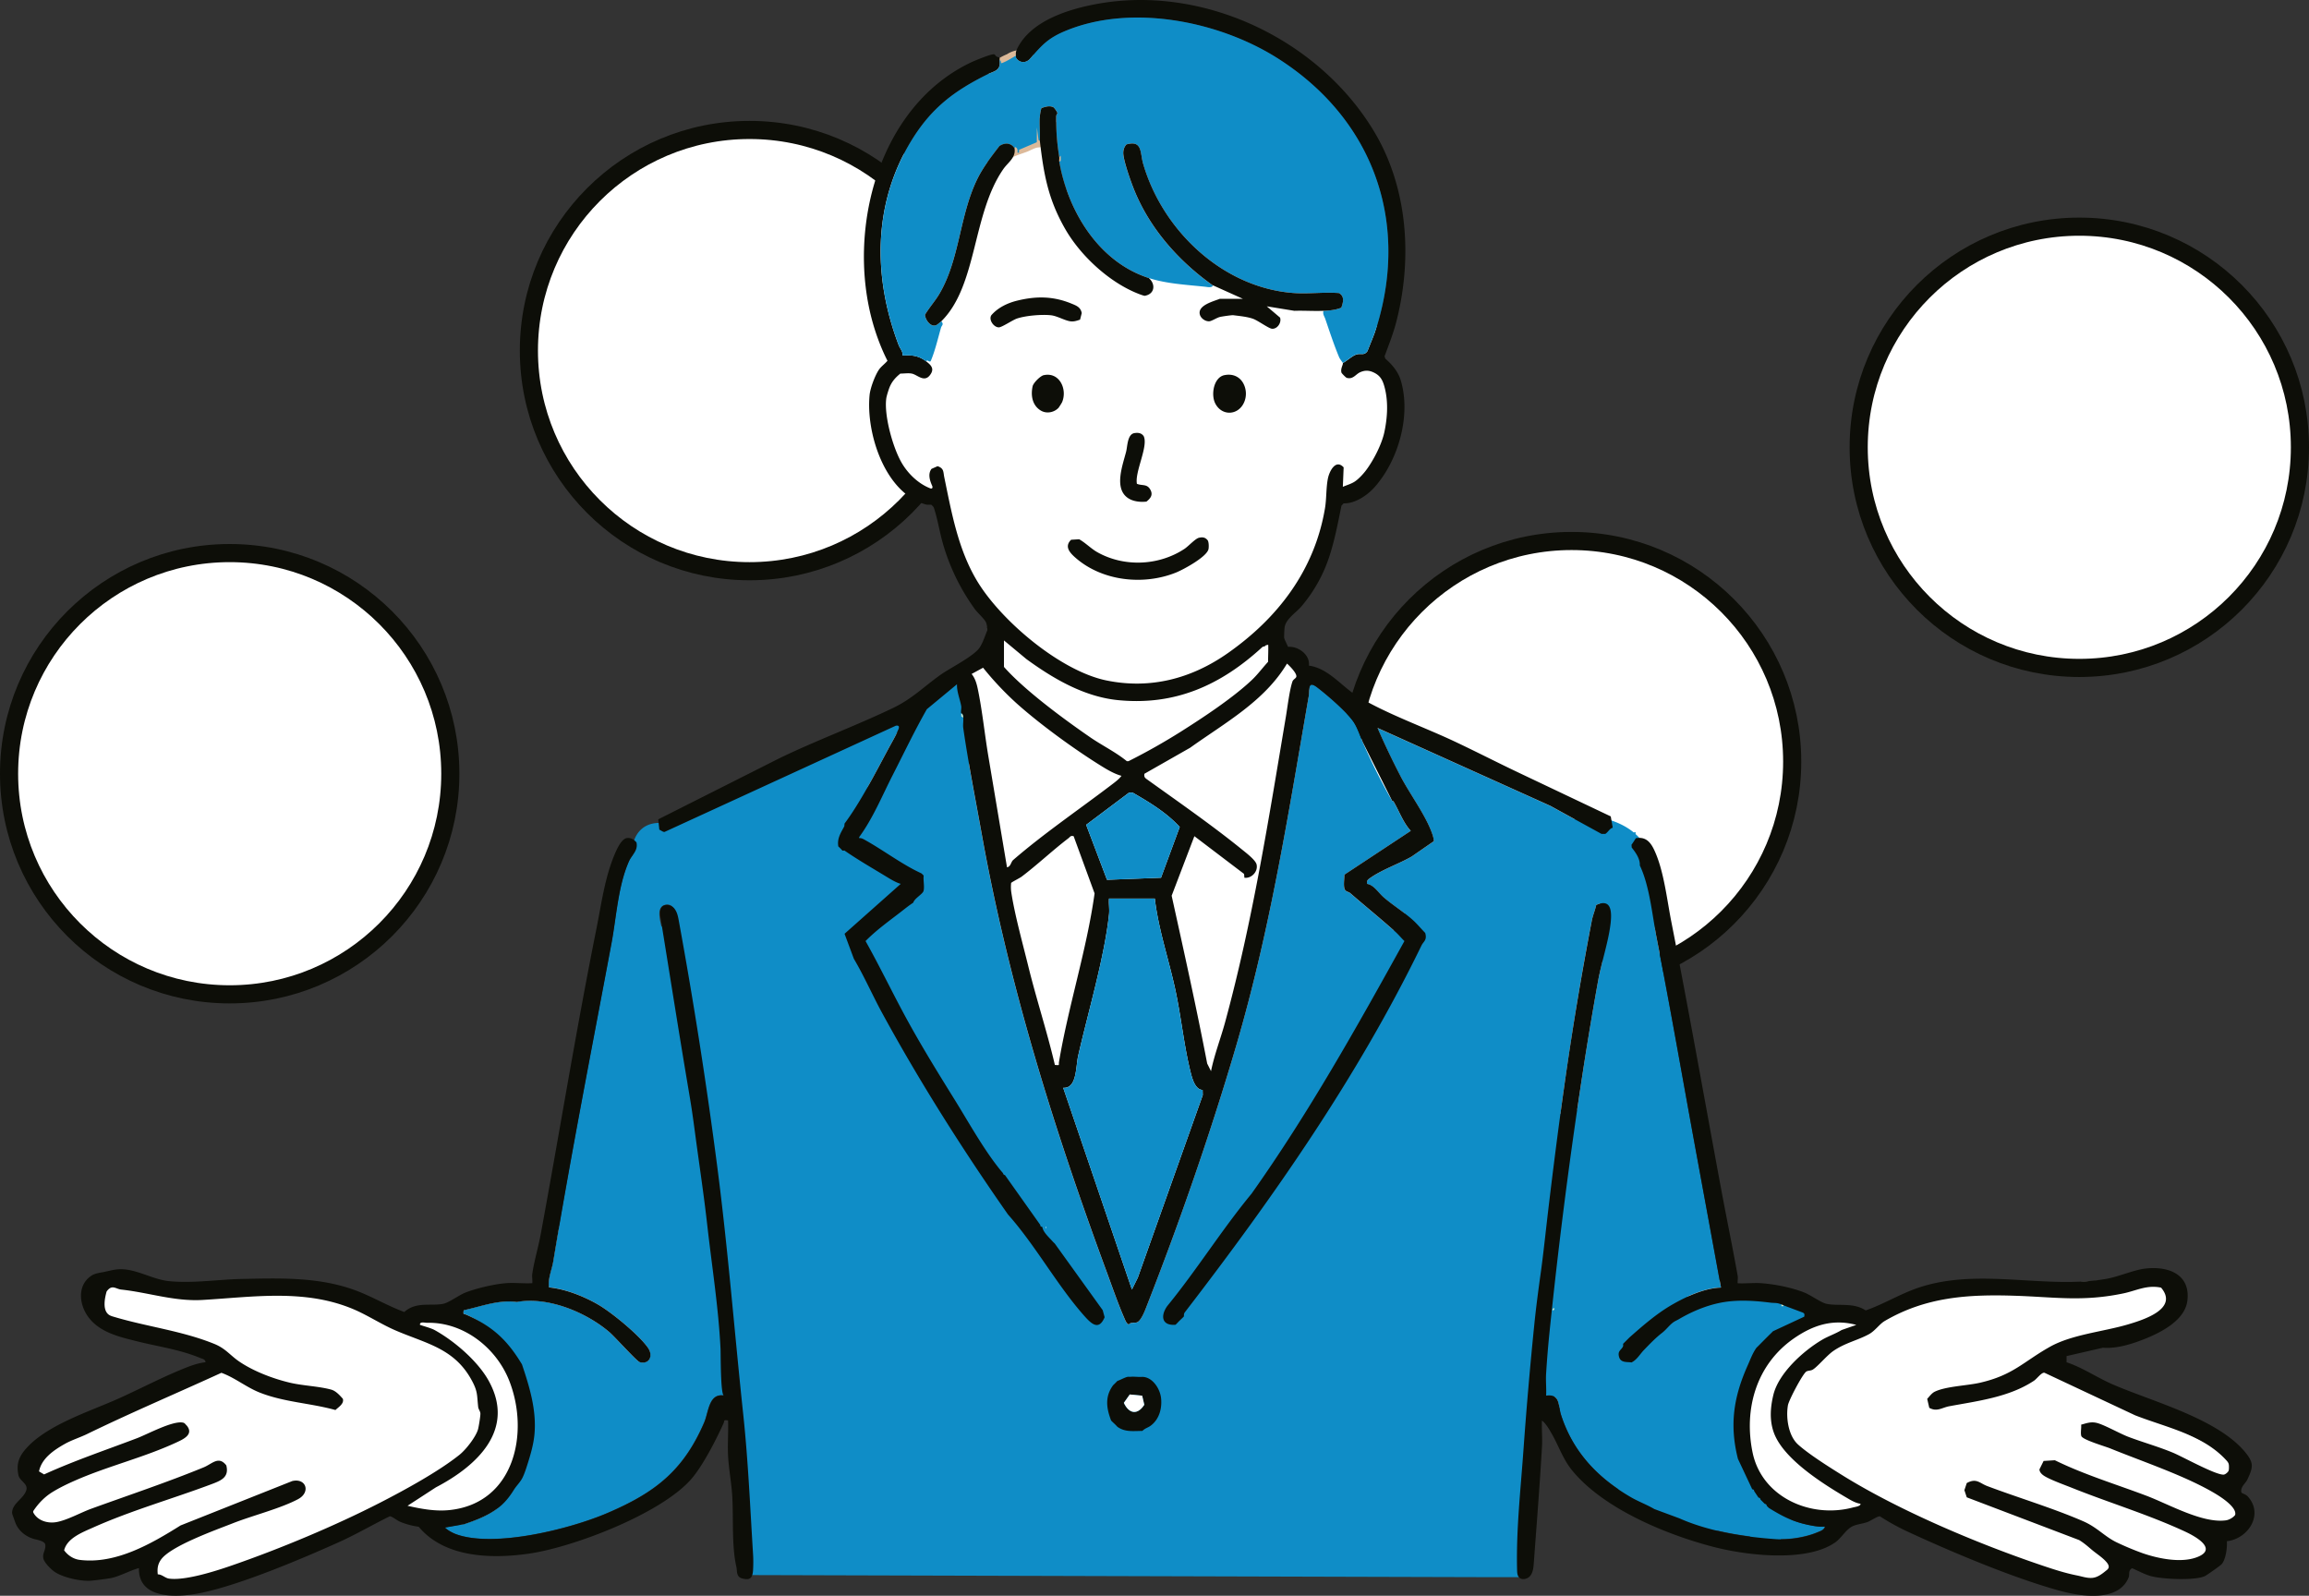
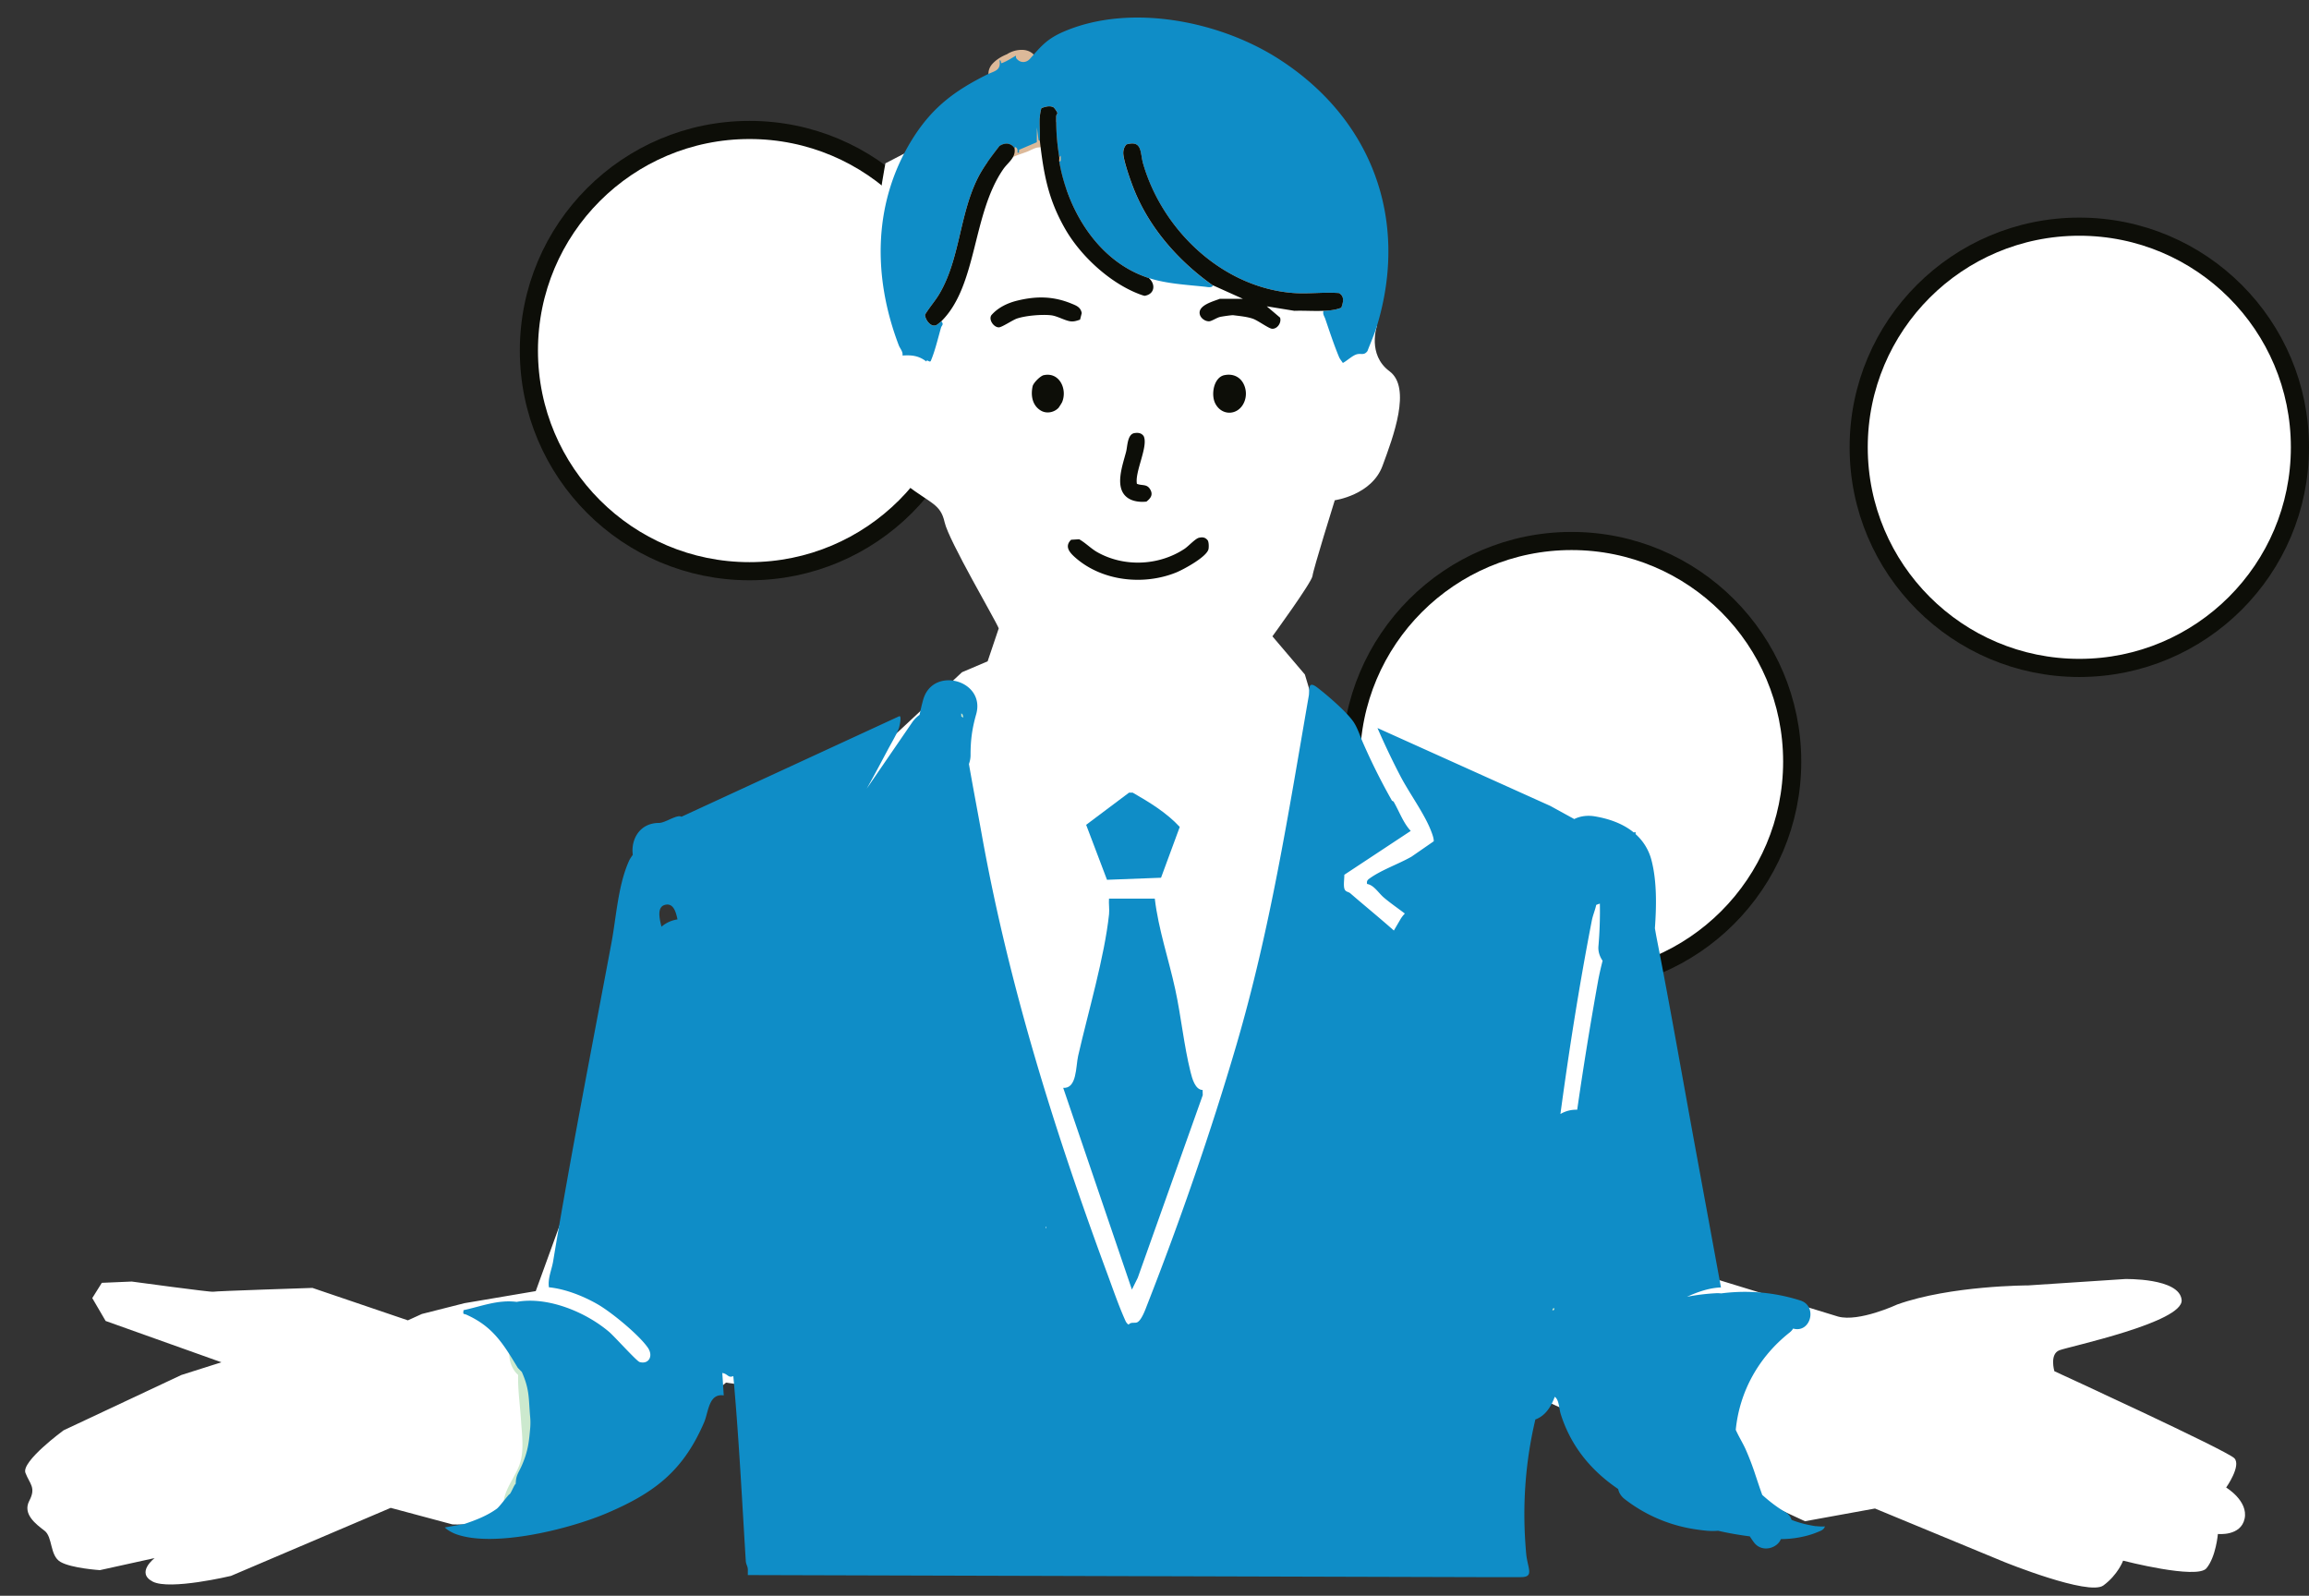
<svg xmlns="http://www.w3.org/2000/svg" width="191" height="132" fill="none">
  <rect width="100%" height="100%" fill="#333333" stroke="none" />
-   <circle cx="19" cy="64" r="18.25" fill="#fff" stroke="#0D0E08" stroke-width="1.5" />
  <circle cx="62" cy="29" r="18.25" fill="#fff" stroke="#0D0E08" stroke-width="1.5" />
  <circle cx="130" cy="63" r="18.25" fill="#fff" stroke="#0D0E08" stroke-width="1.5" />
  <circle cx="172" cy="37" r="18.25" fill="#fff" stroke="#0D0E08" stroke-width="1.5" />
  <path d="M73.243 13.51s-1.857 9.449-.422 12.4c1.436 2.953 1.35 4.304 1.35 4.304s-2.112-.252-1.435 3.037c.676 3.29.083 5.231 2.194 6.835 2.112 1.603 2.871 1.603 3.21 3.12.338 1.518 4.22 8.1 4.475 8.773l-.919 2.724-2.121.903L54.36 79.141l-10.043 27.657-5.894.999-3.525.893-1.159.527-7.895-2.683s-8.052.262-8.211.316c-.16.053-6.736-.842-6.736-.842l-2.474.105-.79 1.263 1.105 1.892 9.578 3.417-3.316 1.053-9.738 4.574s-3.524 2.578-3.157 3.523c.367.944.894 1.209.316 2.313-.578 1.104.578 1.946 1.264 2.472s.421 2.051 1.315 2.577c.894.527 3.263.683 3.263.683l4.527-.998s-1.58 1.209-.157 1.946c1.424.736 6.475-.473 6.475-.473l13.21-5.627 5.105 1.368s8.212.316 11.893-2.683c3.682-2.998 10.737-9.044 10.737-9.044l38.26 5.417 29.577-3.892 21.419 9.94 5.789-1.052 10.683 4.418s6.998 2.839 8.211 1.946c1.212-.894 1.631-2.051 1.631-2.051s6.105 1.578 6.893.631c.789-.947.948-2.839.948-2.839s1.894.21 2.21-1.263c.316-1.474-1.526-2.578-1.526-2.578s1.264-1.787.683-2.418c-.58-.632-14.893-7.204-14.893-7.204s-.422-1.419.421-1.735c.843-.316 10.261-2.313 10.105-4.154-.157-1.841-4.684-1.735-4.684-1.735l-8 .526s-6.421 0-10.842 1.579c0 0-3.158 1.473-4.895.998l-9.948-3.05-9.421-33.602-23.21-11.36-1.526-5.1-2.685-3.156s3.263-4.47 3.317-4.996c.054-.526 1.842-6.259 1.842-6.259s3.052-.42 3.946-2.839c.894-2.418 2.421-6.47.578-7.835-1.842-1.366-1.043-3.718-1.043-3.718S91.676 6.199 91.36 6.253c-.316.054-6.053.999-6.053.999l-12.072 6.261.008-.002z" fill="#fff" />
  <path d="M47.475 115.549c-.08-.798-.338-1.834.064-2.575 1.137-2.096-1.264-4.01-2.944-3.246a2.422 2.422 0 00-.275-.015c-2.307 0-2.795 2.827-1.46 4.02-.032 1.223.155 2.469.238 3.747.069 1.082.247 2.335-.037 3.397-.272 1.016-1.009 1.851-1.308 2.881-.818 2.813 3.567 4.012 4.383 1.207.291-1.003 1.04-1.833 1.307-2.881.263-1.023.294-2.105.268-3.152a45.953 45.953 0 00-.236-3.383z" fill="#CCE9CE" />
  <path d="M85.816 5.166c-.083-.61-.575-1-1.178-1.038a2.244 2.244 0 00-1.345.36c-.443.179-.855.421-1.19.781-.412.438-.463 1.094-.093 1.574.387.5.994.563 1.548.308.037-.017.07-.034.108-.049.257-.026.497-.134.688-.315l.495-.228c.046-.022.083-.051.125-.08.57-.148.918-.747.845-1.31l-.003-.003z" fill="#DCB999" />
  <path d="M90.35 14.724c-.629-1.593-1.646-4.007-3.3-4.797-.724-.348-1.405-.184-2.091.068a1.283 1.283 0 00-.343-.394c.08-.103.162-.208.247-.308 1-1.165-.69-2.869-1.695-1.694a14.4 14.4 0 00-1.756 2.528c-.297.549-.152 1.095.21 1.435-.022.027-.041.056-.063.083-.953 1.19.514 2.732 1.695 1.694.463-.407 1.134-.57 1.698-.786.274-.105.646-.333.938-.357a.815.815 0 00.203-.034c0 .017.017.053.103.114.843.613 1.472 2.152 1.84 3.087.56 1.417 2.88.8 2.312-.636l.003-.003z" fill="#DCB999" />
  <path d="M150.222 126.249c-.792-.123-1.424-.289-2.026-.529a1.107 1.107 0 00-.532-.651c-.688-.401-1.305-.886-1.891-1.412-.198-.539-.377-1.09-.563-1.643a22.671 22.671 0 00-.818-2.144c-.248-.543-.571-1.052-.811-1.596.313-3.175 1.903-6.033 4.453-8.048.13-.103.226-.215.292-.33 1.447.416 2.055-1.858.6-2.321a15.102 15.102 0 00-6.548-.587c-.135-.015-.274-.022-.426-.015-.816.044-1.617.142-2.403.294.909-.419 1.896-.744 2.809-.771l-2.069-11.265c-1.081-5.882-2.097-11.756-3.239-17.577-.056-.281-.105-.573-.157-.871.133-1.856.165-3.86-.269-5.574a4.339 4.339 0 00-1.328-2.212v-.17a.51.51 0 01-.164.025c-.877-.717-2.018-1.126-3.226-1.327-.59-.097-1.188-.022-1.685.226l-1.977-1.085-14.299-6.444a63.14 63.14 0 001.918 4.019c.73 1.383 1.921 3.013 2.479 4.403.098.245.28.707.255.947l-1.835 1.27c-1.082.62-2.515 1.1-3.507 1.83-.169.124-.204.227-.172.43.571.09.941.742 1.379 1.116.549.468 1.166.886 1.747 1.332a2.46 2.46 0 00-.377.494l-.532.91c-1.171-1.04-2.415-2.05-3.598-3.076-.201-.174-.463-.083-.52-.514-.041-.308.022-.698.02-1.023l5.494-3.628c-.627-.675-.943-1.598-1.398-2.389-.054-.093-.145-.095-.15-.105a51.51 51.51 0 01-2.41-4.817c-.233-.536-.404-1.104-.713-1.61-.495-.816-2.259-2.333-3.074-2.95-.814-.617-.61.24-.689.693-1.7 9.795-3.169 19.273-5.999 28.927-2.079 7.096-4.644 14.5-7.344 21.39-.159.407-.5 1.398-.886 1.523-.206.066-.486-.052-.672.176-.196-.113-.26-.306-.345-.497-.51-1.158-.985-2.531-1.428-3.733C87.22 93.525 83.45 81.48 81.22 69.08c-.333-1.856-.728-3.91-1.07-5.882.085-.237.137-.49.134-.754-.002-1.224.13-2.186.466-3.363.798-2.818-3.584-4.02-4.383-1.207-.117.414-.215.835-.3 1.258a2.43 2.43 0 00-.608.617l-3.768 5.493c.625-1.1 1.22-2.235 1.757-3.241.26-.485.698-1.229.884-1.699.085-.215.277-1.12.054-1.057l-18.02 8.317c-.333-.23-1.337.51-1.852.51-1.619 0-2.341 1.392-2.168 2.633-.112.164-.232.326-.316.512-.91 2.024-1.05 4.65-1.455 6.802-1.638 8.743-3.365 17.543-4.82 26.318-.118.705-.456 1.407-.348 2.146 1.352.135 2.846.725 4.022 1.401 1.142.653 3.42 2.528 4.157 3.588.49.707.066 1.41-.679 1.192-.245-.071-2.065-2.1-2.51-2.482-1.965-1.674-5.123-2.957-7.658-2.492-1.563-.196-2.908.365-4.395.686-.058.408.008.271.228.369 2.185.979 3.037 2.377 4.26 4.399l.333.342c.664 1.494.55 2.181.695 3.772.02.223.025.549 0 .857-.103 1.204-.193 1.95-.686 3.086-.291.67-.492.801-.514 1.543-.11.034-.416.837-.514.857-.084.017-.82 1.032-1.05 1.199-.816.59-1.75.947-2.695 1.265l-1.61.284c.255.247.65.455.98.571 3.16 1.103 9.363-.443 12.459-1.768 3.934-1.681 6.283-3.49 8.008-7.482.377-.872.377-2.431 1.629-2.243l-.118-1.857c.475.08.478.44.911.259.46 5.038.713 10.186 1.029 15.258.024.399.196.46.171.857v.343l60.344.171h3.6c1.144 0 .55-.728.44-1.957-.338-3.738-.103-7.439.762-11.086.796-.284 1.283-1.011 1.604-1.875.377.277.328.928.51 1.486.86 2.663 2.52 4.636 4.737 6.146.057.299.231.595.537.832a12.522 12.522 0 005.827 2.495c.61.09 1.267.186 1.894.122.87.201 1.754.352 2.628.465.106.164.216.328.334.487.661.896 1.947.502 2.236-.262.987.005 2.139-.201 3.006-.565.24-.101.568-.194.634-.482a4.342 4.342 0 01-.747-.027l.015.012zM54.719 76.656c-.186-.713-.37-1.616.264-1.8.716-.208.929.578 1.059 1.195-.48.07-.95.281-1.323.605zm31.83 24.957c-.025-.037-.047-.076-.071-.113.03 0 .059.002.086.012a.746.746 0 00-.015.101zm45.648-20.493a305.237 305.237 0 00-1.731 10.675 2.55 2.55 0 00-1.389.355c.722-5.32 1.555-10.636 2.601-16.018.079-.407.275-.862.36-1.276.11-.048.208-.083.302-.107a33.626 33.626 0 01-.116 3.505c-.041.443.098.861.343 1.219a25.367 25.367 0 00-.372 1.65l.002-.003z" fill="#0F8DC7" />
-   <path d="M147.527 108.044c-.056-.005-.115.003-.172 0v-.171c.111.02.192.034.172.171z" fill="#CCE9CE" />
-   <path d="M133.239 67.53l-7.587-3.603c-1.781-.844-3.542-1.752-5.325-2.592-2.533-1.195-5.634-2.289-7.991-3.716-1.345-.815-2.425-2.335-4.066-2.56.12-.881-.875-1.628-1.72-1.552l-.581-1.24a6.536 6.536 0 01-.624-.253c-.206.333-.368.693-.559 1.03-.083.15-.176.292-.269.434.147-.084.301-.154.475-.137l.091 1.209c-.549.55-.98 1.182-1.551 1.718-1.575 1.481-4.017 3.094-5.881 4.271a51.45 51.45 0 01-4.3 2.424h-.14c-.937-.764-2.035-1.29-3.027-1.973-2.212-1.523-5.999-4.289-7.581-6.36-.133-.173-.213-.36-.331-.54l.311-.698c.046-.108.012-.316.218-.252.086-.348.25-.67.502-.933a2.433 2.433 0 00-.335-.763c-.174-.26-.454-.287-.77-.191l-.08.105a5.41 5.41 0 01-.483.568l.08.115c-.215.48-.389 1.092-.68 1.527-.478.718-2.46 1.697-3.248 2.26-1.409 1.006-2.335 1.982-3.957 2.756-3.052 1.458-6.268 2.65-9.31 4.114l-10.07 5.077.09.864c.04-.024.294.196.428.179l19.115-8.78c.223-.064.343.041.257.257-.184.467-.625 1.214-.884 1.698-1.049 1.961-2.31 4.411-3.594 6.13l-.022.23c-.294.55-.605 1.003-.495 1.662.135.115.324.33.346.345.039.027.132-.027.171 0 1.14.788 2.369 1.49 3.552 2.212.314.191.747.448 1.097.539l-4.649 4.13.77 2.07c.857 1.444 1.538 3.013 2.331 4.467 3.116 5.716 6.67 11.326 10.419 16.684 2.258 2.533 4.059 5.843 6.278 8.349.6.678 1.23 1.307 1.715.147l-.16-.583-3.96-5.505c-.025-.029-.101-.09-.172-.171-.309-.348-.806-.781-.86-1.204-.098-.035-.176-.03-.171-.172l-2.928-4.129c-.132 0-.132-.125-.171-.171-1.428-1.665-2.803-4.156-3.961-6.022-1.289-2.075-2.577-4.16-3.765-6.3-1.254-2.26-2.364-4.604-3.628-6.859.88-.898 1.918-1.637 2.915-2.408.412-.318.615-.49 1.034-.771.09-.35.766-.693.845-.962.1-.345-.037-.891.014-1.275-.053-.057-.115-.115-.17-.172-.229-.112-.466-.225-.69-.345-1.359-.727-2.633-1.667-3.96-2.409-.162-.09-.316-.195-.517-.17v-.087c1.151-1.573 1.893-3.404 2.778-5.137.928-1.814 1.808-3.662 2.82-5.441l2.495-2.066c-.027.604.248 1.236.348 1.804.035.19-.046.445-.002.604.005.022.135-.056.171.345.027.277-.037.593 0 .86.392 2.76 1.039 6.04 1.546 8.863 2.23 12.397 6.002 24.445 10.367 36.258.443 1.202.918 2.575 1.428 3.733.085.193.15.384.345.496.186-.225.466-.11.671-.176.387-.125.728-1.116.887-1.522 2.7-6.891 5.264-14.295 7.344-21.39 2.829-9.652 4.299-19.132 5.999-28.928.079-.455-.125-1.31.689-.693.813.617 2.579 2.135 3.074 2.95.306.506.477 1.077.713 1.61l2.41 4.817s.096.013.149.106c.459.793.775 1.713 1.399 2.389l-5.494 3.627c0 .323-.062.712-.02 1.023.056.431.319.34.519.514 1.22 1.058 2.506 2.1 3.709 3.175.267.237.5.529.76.778-3.942 7.128-7.932 14.251-12.648 20.9-2.462 2.98-4.527 6.304-6.971 9.291-.588.829-.441 1.647.688 1.547.046-.044.137-.135.171-.172.164-.183.444-.423.517-.516.015-.02-.03-.201.081-.345 7.354-9.554 14.276-19.447 19.573-30.337.171-.353.482-.434.308-1.04-.365-.373-.708-.796-1.1-1.136-.727-.634-1.59-1.173-2.327-1.805-.438-.374-.808-1.025-1.379-1.116-.032-.205 0-.308.171-.43.993-.73 2.428-1.21 3.508-1.829l1.835-1.27c.025-.24-.157-.705-.255-.948-.558-1.39-1.751-3.02-2.479-4.403a64.814 64.814 0 01-1.918-4.02l14.299 6.446 4.223 2.318h.323c.213-.128.365-.458.613-.507l-.169-.95v.01zm-39.85-1.963h.31c1.387.8 2.798 1.652 3.888 2.84l-1.548 4.197-4.468.172-1.725-4.548 3.545-2.661h-.003zM83.3 71.747l-1.546-9.205c-.304-1.814-.497-3.743-.862-5.505-.096-.47-.22-.92-.52-1.288l.948-.516a25.663 25.663 0 002.751 2.927c1.887 1.694 4.642 3.704 6.81 5.065.569.357 1.245.78 1.889.95-.206.286-.58.555-.862.77-2.678 2.037-5.568 4.005-8.096 6.19-.196.17-.196.554-.512.608v.005zm3.96 16.342c-.646-2.754-1.535-5.454-2.209-8.2-.453-1.846-1.146-4.335-1.408-6.161a3.204 3.204 0 01-.003-.686c.008-.058.706-.404.865-.523 1.325-1.004 2.555-2.172 3.875-3.18.15-.115.167-.237.431-.171l1.732 4.731c-.637 4.619-2.163 9.299-2.942 13.933-.049.29.108.293-.338.259l-.002-.002zm6.857 17.599l-.485.979-5.683-16.686c1.142.078 1.034-1.758 1.235-2.639.818-3.59 2.185-8.19 2.557-11.722.044-.411-.037-.874-.002-1.293h3.787c.299 2.556 1.151 5.01 1.692 7.513.483 2.222.718 4.643 1.262 6.824.135.54.382 1.478 1.002 1.495l.01.429-5.375 15.102v-.002zm13.111-49.697c-.04.128-.255.209-.316.382-.236.674-.412 2.123-.542 2.9-1.421 8.455-2.743 16.88-5.022 25.259-.369 1.361-.891 2.688-1.173 4.073l-.316-.629c-.89-4.634-1.918-9.25-2.94-13.883l1.88-4.925 4.112 3.123.025.313c.566.086 1.149-.497 1.009-1.096-.086-.365-.845-.943-1.188-1.222-2.457-1.997-5.33-3.99-7.92-5.85-.171-.122-.203-.225-.171-.43l3.785-2.155c2.888-2.068 6.141-3.838 8.01-6.96.223.195.85.826.767 1.1zM135.301 69.34c.98-.19 1.362.525 1.69 1.323.676 1.654.916 3.843 1.267 5.615 1.447 7.338 2.736 14.65 4.108 22.041.443 2.394.948 4.81 1.376 7.226.035.186-.022.409-.002.605.649.036 1.34-.052 1.984-.003 1.09.081 2.487.355 3.532.771.522.208 1.375.832 1.825.93.973.213 2.227-.132 3.249.549 1.487-.519 2.846-1.364 4.335-1.87 5.064-1.719 10.551.159 15.609-.749.958-.172 2.227-.72 3.124-.835 1.92-.245 3.828.438 3.537 2.673-.211 1.613-2.2 2.614-3.559 3.153-1.039.411-2.283.805-3.42.712l-3.011.693v.511c1.316.436 2.511 1.261 3.783 1.816 3.28 1.43 8.747 2.842 11.03 5.667.706.874.603 1.231.145 2.217-.147.319-.591.607-.498 1.053.01.098.338.139.525.343 1.357 1.478.044 3.512-1.725 3.706.042.511-.086 1.502-.426 1.894-.105.122-1.24.925-1.409 1.001-.859.377-3.481.247-4.424 0-.519-.137-1.077-.445-1.577-.661-.353.189-.191.512-.284.749-.823 2.086-3.974 1.589-5.713 1.112-3.826-1.051-8.885-3.18-12.522-4.864a18.609 18.609 0 01-2.337-1.288c-.189-.034-.772.377-1.046.475-.431.154-.951.179-1.323.399-.478.284-.867.948-1.315 1.266-2.381 1.694-7.357 1.091-10.041.399-3.922-1.011-9.14-3.16-11.739-6.335-.75-.918-1.092-1.978-1.661-2.986-.198-.353-.512-.911-.838-1.141-.034.712.045 1.442.003 2.154-.186 3.216-.441 6.428-.679 9.639-.027.382-.068.791-.318 1.08-.228.259-.759.369-.96.019-.091-.156-.098-.345-.103-.526-.083-3.319.291-6.614.526-9.918.248-3.471.547-6.937.899-10.398.145-1.432.336-2.859.534-4.284.01-.063.018-.129.027-.193.221-1.647.392-3.307.588-4.959.405-3.4.836-6.797 1.316-10.188a276.06 276.06 0 012.295-13.797c.078-.407.274-.862.36-1.276 1.218-.548 1.298.473 1.198 1.454-.152 1.469-.767 3.302-1.039 4.81a305.894 305.894 0 00-1.452 8.778 428.708 428.708 0 00-2.57 20.304 85.164 85.164 0 00-.282 3.429c-.036.597.032 1.211.003 1.809 1.19-.164.982.815 1.237 1.603.994 3.084 3.062 5.241 5.823 6.827.568.328 1.288.597 1.888.952l2.073.768c2.452 1.09 5.381 1.545 8.003 1.724 1.065.073 2.422-.135 3.414-.554.24-.1.569-.193.635-.482-.253.008-.495.01-.747-.027-1.588-.244-2.536-.668-3.903-1.52l-.171-.171c-.022-.02.022-.127-.172-.171l-.345-.346c-.046-.198-.137-.139-.171-.171l-.346-.516c-.044-.125-.019-.135-.171-.172l-1.183-2.516c-.716-2.837-.346-5.15.815-7.74.218-.489.4-1.001.713-1.439.049-.054.118-.115.172-.171.345-.35.678-.688 1.033-1.033.059-.057.12-.123.172-.172l2.582-1.204c.027-.186.046-.276-.157-.352l-1.296-.487c-.22-.084-.446-.194-.674-.255-.21-.056-.438-.034-.656-.064-.429-.053-.857-.1-1.286-.129-.855-.059-1.717-.054-2.565.08-.884.142-1.744.429-2.557.798-.404.184-.796.39-1.179.615-.166.098-.36.174-.509.294-.311.244-.549.58-.87.829-.556.431-1.021.921-1.509 1.425-.335.345-.575.808-1.033 1.033-.329-.064-.875.056-1.022-.441-.152-.516.172-.577.314-.871.044-.091 0-.198.019-.235l.517-.517c1.098-.971 2.273-1.995 3.555-2.729 1.175-.673 2.677-1.363 4.022-1.4l-2.07-11.264c-1.08-5.882-2.097-11.757-3.238-17.578-.38-1.928-.588-4.366-1.407-6.077.03-.546-.34-1.063-.671-1.483l-.017-.236c.027-.014.284-.41.345-.516l-.002-.012zm24.29 47.122l-.174-.749c.182-.196.378-.472.618-.59.911-.45 2.687-.502 3.735-.742 2.773-.634 3.589-1.735 5.801-2.976 1.813-1.018 4.397-1.246 6.421-1.841 1.337-.394 4.245-1.307 2.772-3.052-1.18-.247-2.057.255-3.115.475-3.364.702-5.63.308-8.922.198-3.89-.13-7.398.083-10.83 2.09-.428.25-.793.818-1.313 1.097-.928.502-1.954.707-2.927 1.376-.551.379-1.325 1.329-1.717 1.551-.172.098-.385.062-.529.16-.299.2-1.441 2.357-1.514 2.788-.176 1.025.037 2.518.835 3.24.872.789 2.518 1.826 3.552 2.473 4.755 2.978 11.371 5.761 16.711 7.558.922.311 1.852.612 2.81.801.419.083.867.247 1.301.198.438-.049.811-.353 1.141-.622a.523.523 0 00.162-.179c.081-.173-.046-.369-.171-.514-.37-.418-.831-.683-1.247-1.042-.324-.277-.642-.551-1.009-.769l-9.292-3.534-.196-.59.196-.59c.809-.438 1.051.007 1.703.252 2.577.972 5.433 1.821 7.934 2.91 1.151.502 1.747 1.246 2.743 1.733a23.61 23.61 0 002.186.913c1.29.443 3.12.813 4.424.343 1.81-.654.034-1.689-.914-2.13-3.021-1.405-6.237-2.372-9.311-3.6-.635-.255-1.757-.656-2.295-.974-.206-.12-.449-.316-.458-.578l.345-.698.931-.058c2.432 1.194 5.036 1.977 7.567 2.934 1.864.705 4.639 2.301 6.579 2.037.26-.034.603-.225.765-.443.176-.624-1.159-1.481-1.654-1.775-2.435-1.454-5.984-2.636-8.667-3.728-.45-.183-2.315-.719-2.405-1.037-.074-.26.017-.644-.01-.931.441-.117.786-.259 1.266-.151.601.134 1.926.886 2.631 1.155 1.186.45 2.494.815 3.682 1.309.848.353 3.559 1.866 4.213 1.819.135-.01.363-.203.405-.325.029-.091.029-.189.029-.284 0-.115 0-.233-.047-.341a.86.86 0 00-.159-.222c-1.947-2.142-4.965-2.722-7.552-3.733l-7.503-3.522c-.245-.044-.615.489-.862.656-2.06 1.368-4.652 1.676-7.009 2.114-.61.113-1.021.488-1.653.133l-.003.007zm-6.038-6.868c-1.938-.514-3.567.012-5.164 1.118-3.096 2.149-4.159 5.826-3.417 9.431.764 3.711 4.804 5.483 8.292 4.556.181-.049.679-.106.634-.311-.313-.037-.651-.211-.923-.367-2.028-1.18-5.394-3.256-6.229-5.476-.385-1.026-.307-2.115-.054-3.162.436-1.802 2.479-3.643 4.042-4.563.504-.296 1.102-.494 1.607-.803l1.212-.423zM52.649 69.684c.149.68-.375 1.026-.608 1.542-.911 2.025-1.05 4.651-1.455 6.802-1.639 8.744-3.366 17.543-4.82 26.318-.118.705-.456 1.408-.349 2.147 1.352.135 2.847.725 4.023 1.4 1.141.654 3.42 2.529 4.157 3.589.49.707.066 1.409-.679 1.192-.245-.071-2.063-2.101-2.51-2.482-1.965-1.675-5.123-2.957-7.658-2.492-1.563-.196-2.908.365-4.395.685-.059.409.008.272.228.37 2.185.979 3.37 2.08 4.593 4.102.627 1.865 1.212 3.775 1.036 5.767-.073.835-.316 1.669-.568 2.465-.125.392-.25.8-.436 1.17-.184.362-.488.636-.7.979-.385.619-.804 1.143-1.4 1.574-.815.59-1.748.947-2.692 1.265l-1.609.284c.255.248.65.456.98.571 3.16 1.104 9.362-.443 12.459-1.768 3.934-1.681 6.283-3.49 8.007-7.482.378-.872.375-2.431 1.63-2.242-.292-.047-.26-3.488-.282-3.892-.17-3.412-.716-6.825-1.098-10.215-.28-2.499-.659-4.988-.992-7.48-.093-.698-.186-1.393-.291-2.088-.091-.6-.194-1.2-.294-1.799-.792-4.692-1.529-9.394-2.293-14.091-.047-.29-.084-.62.108-.843.247-.288.747-.198 1.004.079.257.279.336.673.404 1.045a396.314 396.314 0 013.2 20.485c.879 6.792 1.413 13.614 2.138 20.419.406 3.826.568 7.693.808 11.531.025.399.022.896-.002 1.293-.042.626-.23.876-.934.673-.472-.137-.372-.629-.443-.933-.402-1.757-.238-4.007-.343-5.85-.061-1.092-.304-2.345-.35-3.434-.042-.942.037-1.9.002-2.842-.409-.059-.272.007-.37.228-.607 1.351-1.695 3.478-2.645 4.587-2.462 2.871-9.735 5.659-13.427 6.197-3.076.448-6.99.37-9.149-2.22a6.07 6.07 0 01-1.499-.396c-.343-.14-.551-.377-.877-.475-1.416.69-2.793 1.505-4.228 2.149-3.126 1.403-8.037 3.478-11.315 4.178-1.893.404-5.288.642-5.222-2.036-.716.186-1.661.715-2.352.834-.436.076-1.078.152-1.521.201-.843.096-2.366-.235-3.082-.712-.308-.206-.872-.769-.95-1.114-.103-.455.242-.734.15-1.182-.082-.284-.748-.379-.978-.45-.681-.211-1.264-.703-1.502-1.366l-.198-.553c-.032-.091-.066-.184-.059-.28.047-.761.982-1.138 1.178-1.833.15-.529-.548-.746-.651-1.221-.177-.82-.015-1.422.49-2.047 1.675-2.07 5.379-3.218 7.76-4.288 1.884-.847 3.75-1.841 5.668-2.592.473-.186 1.049-.377 1.556-.424-.025-.259-.245-.271-.426-.347-1.698-.712-3.552-.957-5.314-1.403-1.45-.364-3.064-.739-3.988-2.036-.734-1.031-.884-2.573.258-3.354.296-.203.634-.247.977-.31.402-.074.799-.196 1.21-.233 1.443-.13 2.834.835 4.265.974 1.987.196 4.076-.142 6.024-.181 3.155-.066 6.29-.169 9.271.898 1.419.507 2.749 1.315 4.165 1.836.99-.896 2.226-.462 3.248-.685.458-.101 1.298-.727 1.825-.93.916-.355 2.415-.703 3.36-.771.699-.052 1.45.044 2.156.002.025-.252-.039-.534-.002-.778.152-1.045.502-2.211.696-3.261 1.553-8.415 2.93-16.909 4.617-25.319.41-2.044.679-4.151 1.487-6.085.169-.404.576-1.339 1.036-1.378.353-.04.57.135.777.352l.005.01zm-39.6 60.545c.354-.003.6.306.937.352 1.335.181 3.814-.612 5.137-1.069 4.005-1.381 8.576-3.29 12.336-5.221 2.002-1.029 4.8-2.553 6.548-3.951.527-.421 1.333-1.447 1.529-2.086.059-.191.223-1.179.2-1.356-.024-.186-.158-.325-.18-.509-.11-.986-.02-1.265-.537-2.215-1.453-2.678-3.826-3.045-6.354-4.146-1.152-.502-2.28-1.246-3.432-1.733-4.023-1.699-8.31-1.006-12.486-.764-2.327.135-4.466-.617-6.722-.859-.45-.049-.766-.465-1.207.164-.145.519-.346 1.459.134 1.877.128.11.292.162.454.208 2.748.825 5.673 1.165 8.338 2.252.914.375 1.294.933 2.014 1.43 1.195.822 2.834 1.446 4.247 1.777 1.066.249 2.379.289 3.393.568.382.105.706.467.963.758.12.409-.36.688-.613.93-2.057-.575-4.247-.643-6.276-1.449-1.097-.435-2.043-1.228-3.157-1.63-3.706 1.697-7.46 3.288-11.121 5.069-.544.265-1.257.495-1.791.791-.919.512-1.965 1.212-2.175 2.296l.419.25c2.503-1.141 5.112-2.017 7.682-2.994.894-.34 3.044-1.515 3.853-1.28.112.032.186.166.274.242.586.73-.296 1.124-.855 1.383-2.707 1.256-5.649 1.951-8.382 3.151-.645.283-1.284.589-1.884.959-.62.382-1.13.903-1.538 1.503-.027.039-.054.081-.054.13 0 .039.02.073.039.107.375.647 1.185.867 1.889.742.884-.157 2.016-.791 2.86-1.099 3.075-1.116 6.294-2.188 9.312-3.427.71-.291 1.24-.984 1.876-.166.245.962-.397 1.246-1.186 1.542-3.238 1.219-6.658 2.181-9.827 3.598-.895.399-2.156.879-2.401 1.887.301.416.77.725 1.284.791 2.983.374 5.918-1.327 8.348-2.849l9.24-3.672c1.149-.269 1.548.935.47 1.503-1.492.788-3.767 1.349-5.406 1.997-1.414.558-5.157 1.885-5.936 3.016-.26.379-.306.744-.254 1.199l-.003.003zm20.66-5.672c1.155.26 2.331.483 3.532.348 5.335-.6 6.577-6.428 4.872-10.721-1.078-2.712-3.78-4.83-6.768-4.763-.209.004-.642-.13-.603.171.348.122.909.264 1.208.428 1.614.891 3.544 2.543 4.45 4.154 2.296 4.078-.942 7.084-4.343 8.858l-2.346 1.525h-.003zM93.46 113.893c.323-.042.697.027 1.033 0 .852.012 1.482.996 1.555 1.799.079.839-.164 1.723-.867 2.242-.237.174-.43.188-.688.431-.752 0-1.423.117-2.065-.345-.186-.211-.38-.365-.517-.517-.392-1.018-.53-1.983.171-2.925a9.06 9.06 0 00.346-.345c.25-.086.632-.304.86-.345.056-.01.115.007.171 0v.005zm1.02 1.559l-1.026-.103-.49.693c.422.901 1.122 1.04 1.69.159l-.173-.749z" fill="#0D0E08" />
  <path d="M95.524 74.33c.3 2.553 1.152 5.01 1.693 7.512.483 2.223.718 4.644 1.262 6.824.134.541.382 1.479 1.002 1.496l.01.428-5.375 15.103-.485.979-5.683-16.686c1.141.078 1.034-1.758 1.234-2.639.819-3.59 2.185-8.19 2.558-11.722.044-.411-.037-.874-.003-1.293h3.787v-.002zM96.039 72.605l-4.468.17-1.725-4.547 3.545-2.66h.31c1.387.8 2.798 1.652 3.888 2.836l-1.548 4.198-.002.003z" fill="#0F8DC7" />
  <path d="M79.682 59.365l-.162-.1-.01-.245c.006.022.135-.057.172.345zM128.413 108.388c.019-.118.031-.189.171-.172-.01.118-.037.191-.171.172z" fill="#CCE9CE" />
-   <path d="M94.48 115.451l.175.749c-.569.882-1.272.742-1.69-.159l.49-.692 1.026.102z" fill="#fff" />
-   <path d="M114.597 29.663l-.067-.188c.346-.94.723-1.888.973-2.86 1.337-5.203.975-11.06-1.847-15.753C109.107 3.292 99.644-1.237 90.894.298 88.547.709 85.36 1.65 84.18 3.952c-.125.243-.172.377-.142.661.01.083-.017.176.059.247.308.375.796.36 1.114-.002.978-1.116 1.455-1.682 2.898-2.286 5.421-2.27 12.664-.845 17.534 2.23 7.797 4.922 10.955 13.31 8.255 22.183-.213.698-.519 1.376-.781 2.059-.274.377-.492.186-.848.262-.367.078-.842.548-1.19.724.044.118-.211.46-.113.793.02.067.365.412.431.431.534.154.733-.294 1.12-.465.409-.181.759-.157 1.156.042.507.254.693.607.84 1.133.338 1.207.262 2.555 0 3.782-.215 1.01-.899 2.337-1.523 3.165-.245.325-.659.773-1.002.971-.289.167-.608.255-.909.387l.066-1.608c-.644-.71-1.176.291-1.303.925-.154.769-.108 1.677-.243 2.472-.864 5.106-3.877 9.047-8.029 11.965-3.011 2.117-6.416 3.008-10.044 2.264-3.809-.783-8.7-4.922-10.685-8.202-1.59-2.632-2.126-5.679-2.734-8.619-.088-.428-.014-.727-.553-.903l-.498.22c-.328.424-.137.982.062 1.427.051.16-.027.243-.182.181-1.002-.394-1.871-1.248-2.39-2.175-.71-1.264-1.429-3.87-1.233-5.268.03-.208.17-.646.25-.862.194-.504.495-.849.914-1.184.304.005.671-.059.96.005.458.1 1.014.763 1.5.107.37-.499.105-.793-.31-1.111-.617-.477-1.2-.55-1.974-.494.052-.333-.206-.573-.316-.86-2.138-5.617-2.148-11.722 1.07-16.953 1.642-2.668 3.511-4.077 6.277-5.45.55-.275 1.134-.292.992-1.168.061-.306-.079-.206-.245-.306-.069-.042-.11-.152-.199-.179-.196-.059-1.607.524-1.905.666-7.697 3.652-10.308 13.9-8.123 21.574.294 1.038.715 2.15 1.205 3.109-.216.262-.532.475-.718.756-.323.487-.703 1.505-.76 2.08-.31 3.144 1.262 8.108 4.653 9.052.154.042.31.005.465.027l.181.191c.338.994.483 2.044.777 3.05a17.473 17.473 0 002.633 5.388c.218.298.757.773.906 1.067.204.399.187 1.708.145 2.205-.015.16-.154.272-.132.492.017.174.198.33.132.55.402.525.867 1 1.357 1.452v-3.177l1.854 1.542c2.242 1.633 4.787 3.121 7.592 3.398 4.715.465 8.49-1.236 11.92-4.384.102-.096.323.007.245-.306l.247.061c.022.512-.015 1.028-.01 1.542.201-.183.404-.364.608-.546.225-.2.48-.35.749-.448-.039-.477-.051-1.657.025-2.012.139-.65.928-1.15 1.345-1.627a12.217 12.217 0 002.341-4.169c.449-1.37.713-2.79 1.002-4.198l.179-.19c.955.026 1.967-.666 2.584-1.366 1.958-2.223 3.004-5.922 2.144-8.802-.218-.73-.718-1.312-1.281-1.804l.005-.003z" fill="#0D0E08" />
  <path d="M111.081 30.03c-.019-.056-.244-.323-.313-.489-.431-1.038-.782-2.11-1.146-3.175-.074-.218-.221-.37-.147-.656.529-.022.965-.063 1.472-.254.161-.453.294-.933-.189-1.214-1.244-.096-2.587.09-3.819-.01-5.832-.465-10.788-5.19-12.385-10.697-.255-.88-.042-1.973-1.386-1.586a1.08 1.08 0 00-.246.872c.089.678.515 1.896.767 2.565 1.277 3.375 3.75 6.185 6.646 8.229-.088.22-.475.122-.659.103-1.536-.164-3.167-.242-4.65-.72-4.149-1.334-6.687-5.524-7.407-9.624l.118-.066c.014-.142.002-.287.005-.429l-.123.123c-.184-1.207-.262-2.071-.247-3.395 0-.108.098-.199.098-.245 0-.088-.245-.448-.34-.497-.334-.154-.667-.027-.983.073-.267.852-.076 1.812-.132 2.705 0-.007-.103-.012-.108-.073l-.137-1.036-.005 1.23-1.47.628-.007.24h-.123c.022-.208.015-.38-.189-.472l-.058.102c-.267-.433-.772-.492-1.24-.188-.708.923-1.418 1.836-1.915 2.898-1.401 2.999-1.397 6.484-3.038 9.304-.355.612-.847 1.15-1.21 1.76.034.482.568 1.16 1.043.788.084-.066.25-.19.307-.25.233.277.034.33-.025.531-.25.874-.49 1.912-.84 2.737-.088.208-.338-.183-.37.064-.617-.478-1.2-.551-1.974-.495.051-.333-.206-.573-.314-.859-2.138-5.617-2.148-11.722 1.07-16.953 1.642-2.668 3.511-4.078 6.277-5.45.55-.275 1.134-.292.992-1.169.174.005.076.282.183.243.431-.152.78-.404 1.174-.615.01.084-.017.177.059.248.308.374.796.36 1.114-.003.978-1.116 1.455-1.681 2.898-2.286 5.421-2.269 12.665-.844 17.534 2.227 7.797 4.923 10.955 13.311 8.253 22.184-.213.698-.519 1.376-.779 2.059-.274.377-.492.186-.847.262-.368.078-.843.548-1.189.724v.008z" fill="#0F8DC7" />
  <path d="M100.34 23.615c-2.893-2.044-5.37-4.851-6.646-8.23-.252-.667-.676-1.886-.766-2.564-.044-.326.031-.62.245-.872 1.344-.386 1.129.705 1.386 1.586 1.597 5.51 6.553 10.234 12.385 10.697 1.232.098 2.575-.086 3.819.01.48.281.348.761.189 1.214-.507.19-.943.232-1.472.254-.799.035-1.61-.027-2.411 0l-2.283-.372 1.102.935c.135.426-.237.957-.671.92-.264-.021-1.141-.663-1.536-.812-.485-.183-1.144-.24-1.668-.308-.122-.015-.936.105-1.095.144-.272.066-.678.343-.882.358-.333.024-.715-.245-.79-.576-.177-.756 1.148-1.074 1.653-1.282h1.913l-2.469-1.112-.003.01zM87.622 13.004c.017.115-.02.257 0 .37.72 4.1 3.26 8.29 7.407 9.624.583.514.495 1.322-.328 1.469-.064.012-.431-.125-.541-.17-2.391-.937-4.757-3.123-6.029-5.326-1.435-2.486-1.795-4.57-2.116-7.326.056-.895-.135-1.855.132-2.704.316-.103.65-.228.982-.074.096.05.34.409.34.497 0 .047-.097.137-.097.245-.015 1.324.066 2.188.247 3.395h.003zM77.865 26.574c-.059.056-.223.183-.306.25-.473.372-1.01-.306-1.044-.789.363-.609.855-1.15 1.21-1.76 1.642-2.817 1.637-6.305 3.038-9.303.497-1.063 1.205-1.976 1.915-2.898.468-.304.973-.245 1.24.188.14.769-.542 1.175-.926 1.728-2.584 3.735-2.136 9.632-5.125 12.584h-.002zM99.181 44.482c.316-.07.534-.03.73.228.084.166.088.502.061.685-.09.646-2.094 1.728-2.716 1.975-2.656 1.058-6.007.71-8.219-1.172-.502-.428-1.04-.97-.433-1.55l.666-.041c.539.306.973.773 1.514 1.077 2.217 1.243 5.088 1.116 7.207-.291.313-.208.889-.845 1.188-.91h.002zM89.341 26.444c-.276.086-.492.174-.796.135-.46-.06-1.092-.441-1.6-.5-.766-.085-2.086.025-2.821.27-.358.12-1.245.729-1.502.729-.419 0-.855-.624-.622-.999.537-.626 1.328-1.01 2.126-1.207 1.583-.391 2.994-.384 4.522.248.407.166.745.298.833.778l-.14.548v-.002zM94.045 40.022c.45.174.818-.005 1.092.45.262.436.067.727-.303 1.02-.503.057-1.105-.004-1.534-.298-1.176-.803-.429-2.72-.144-3.845.112-.45.1-1.44.695-1.525.311-.044.561-.01.75.247.414.825-.747 2.962-.556 3.95zM101.281 31.034c.666-.144 1.286.113 1.589.723.238.474.255 1.04.042 1.524-.48 1.095-1.849 1.16-2.391.081-.367-.732-.12-2.142.757-2.33l.003.002zM86.34 31.034c1.308-.284 1.972 1.184 1.51 2.247a5.323 5.323 0 01-.287.453c-.368.391-1 .509-1.468.227-.7-.423-.845-1.236-.678-2.004.061-.287.637-.862.926-.926l-.003.003z" fill="#0D0E08" />
</svg>